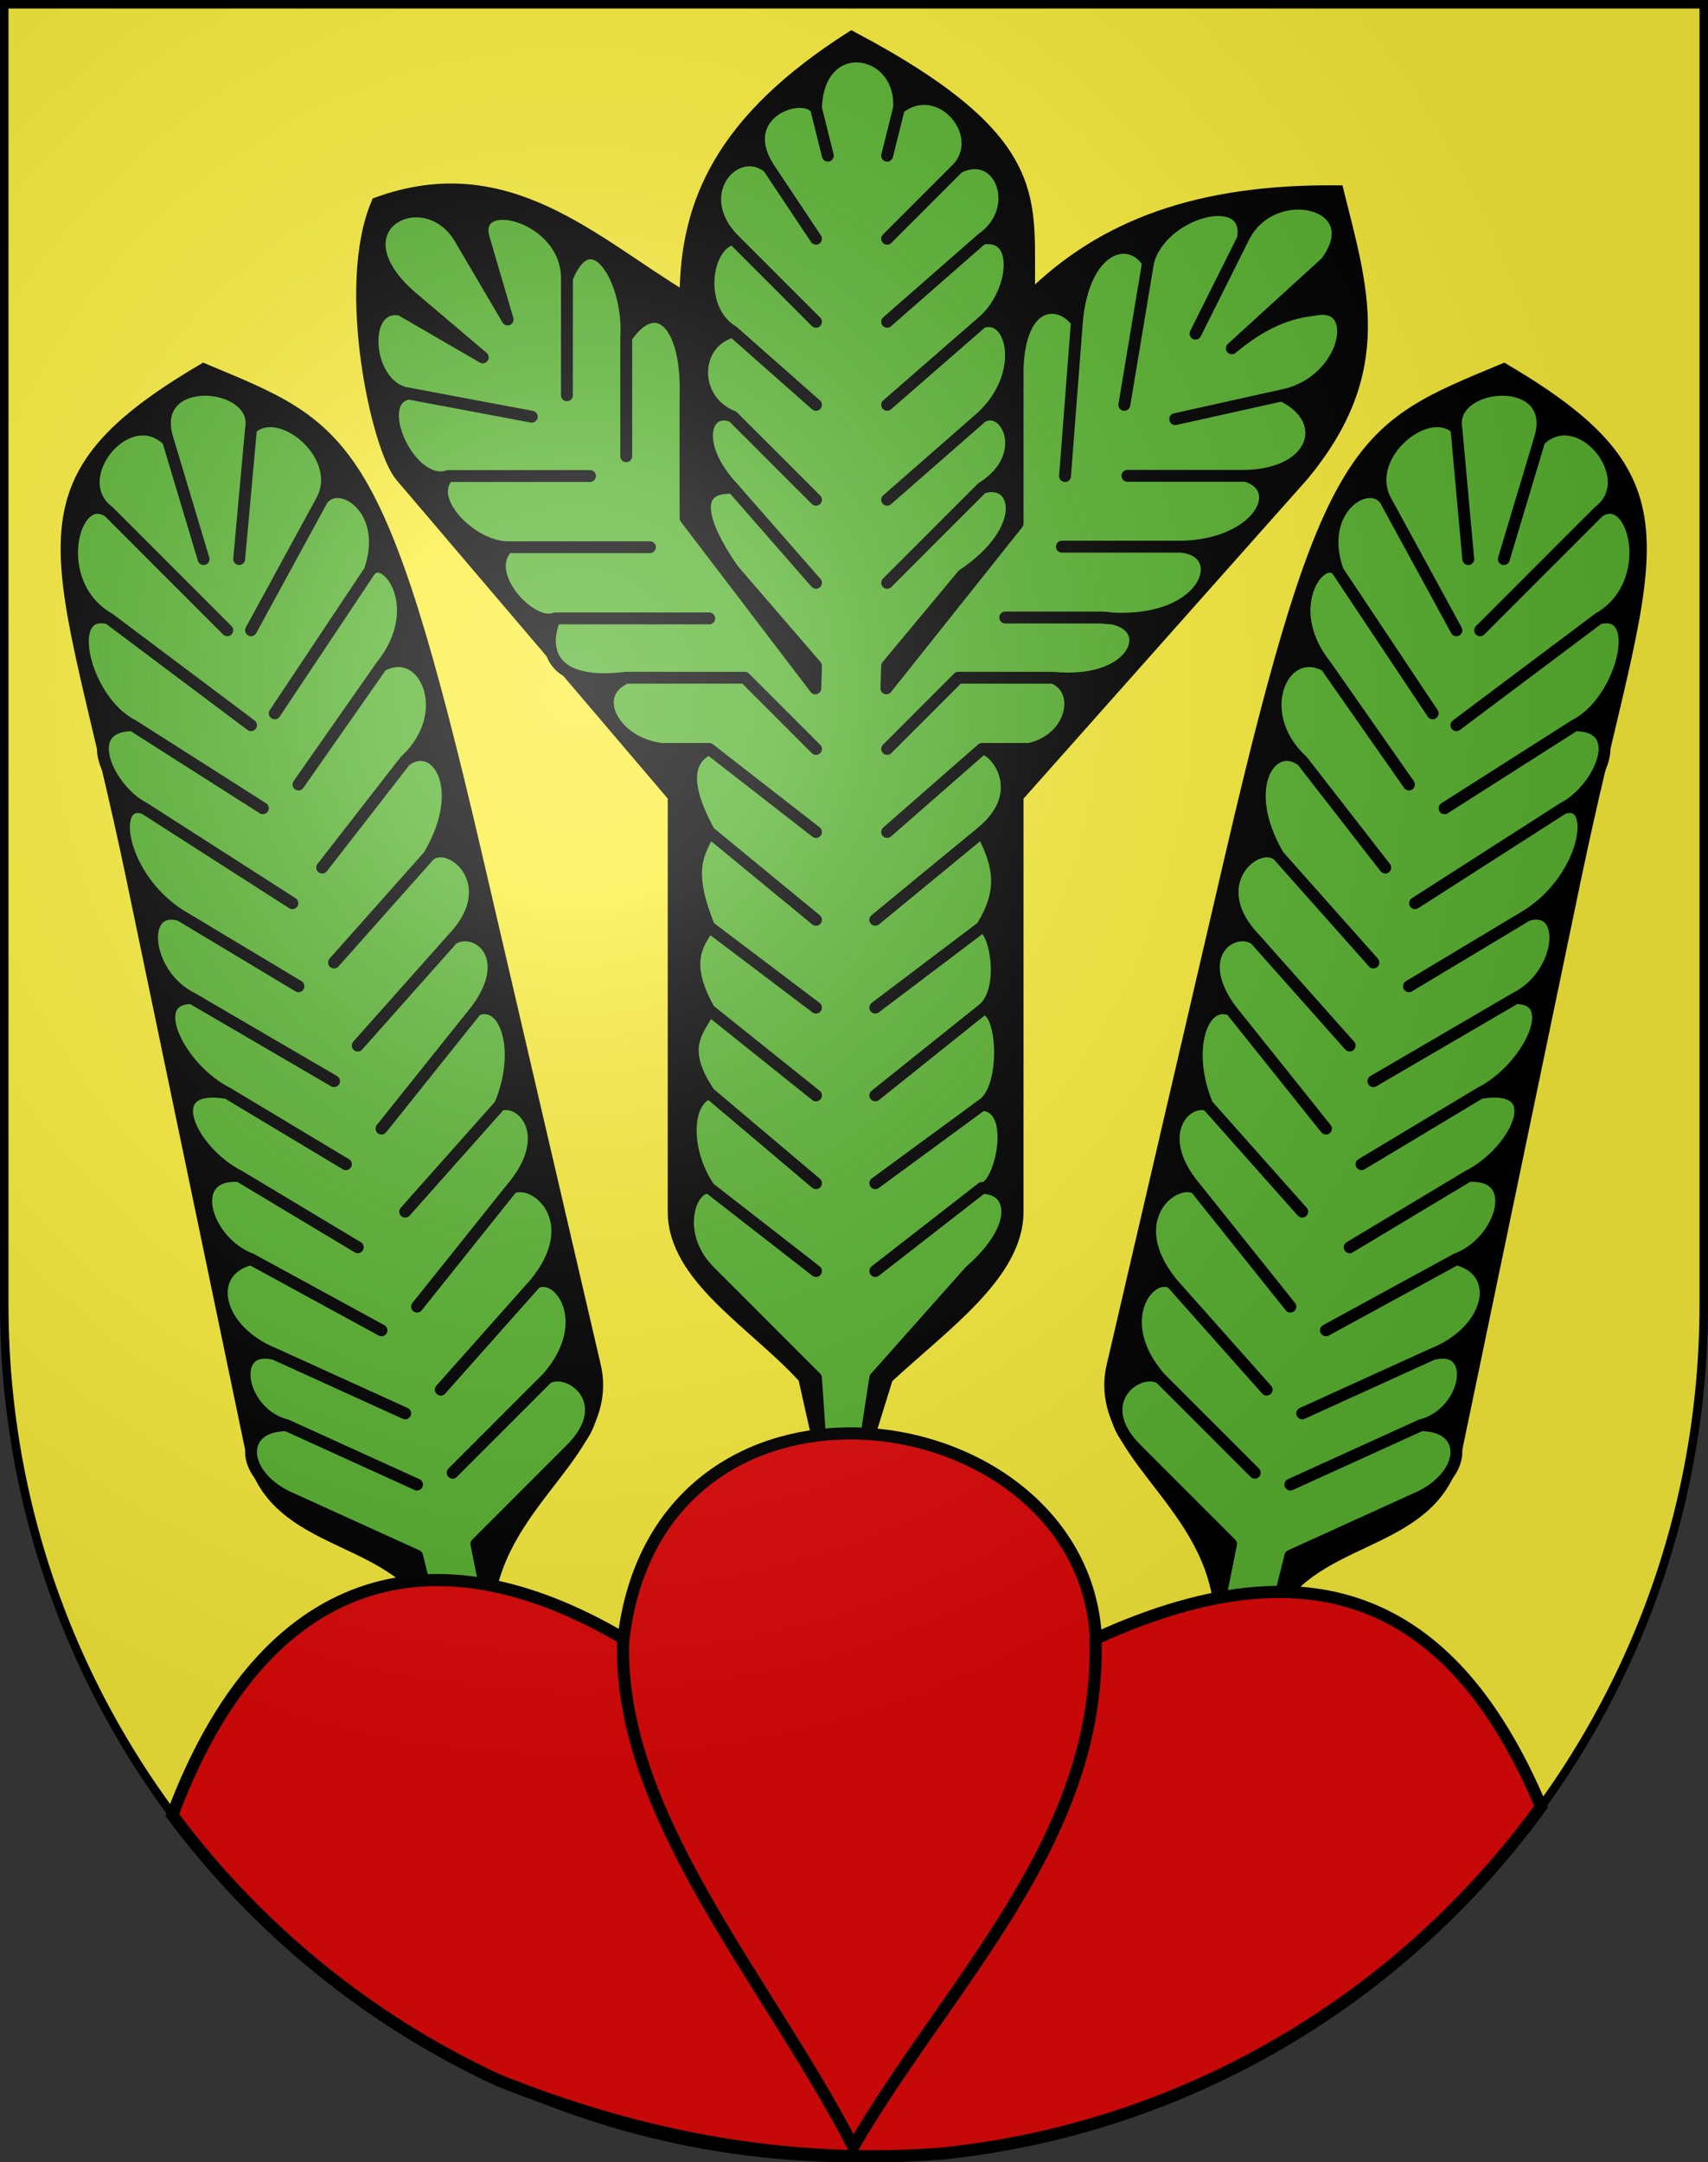
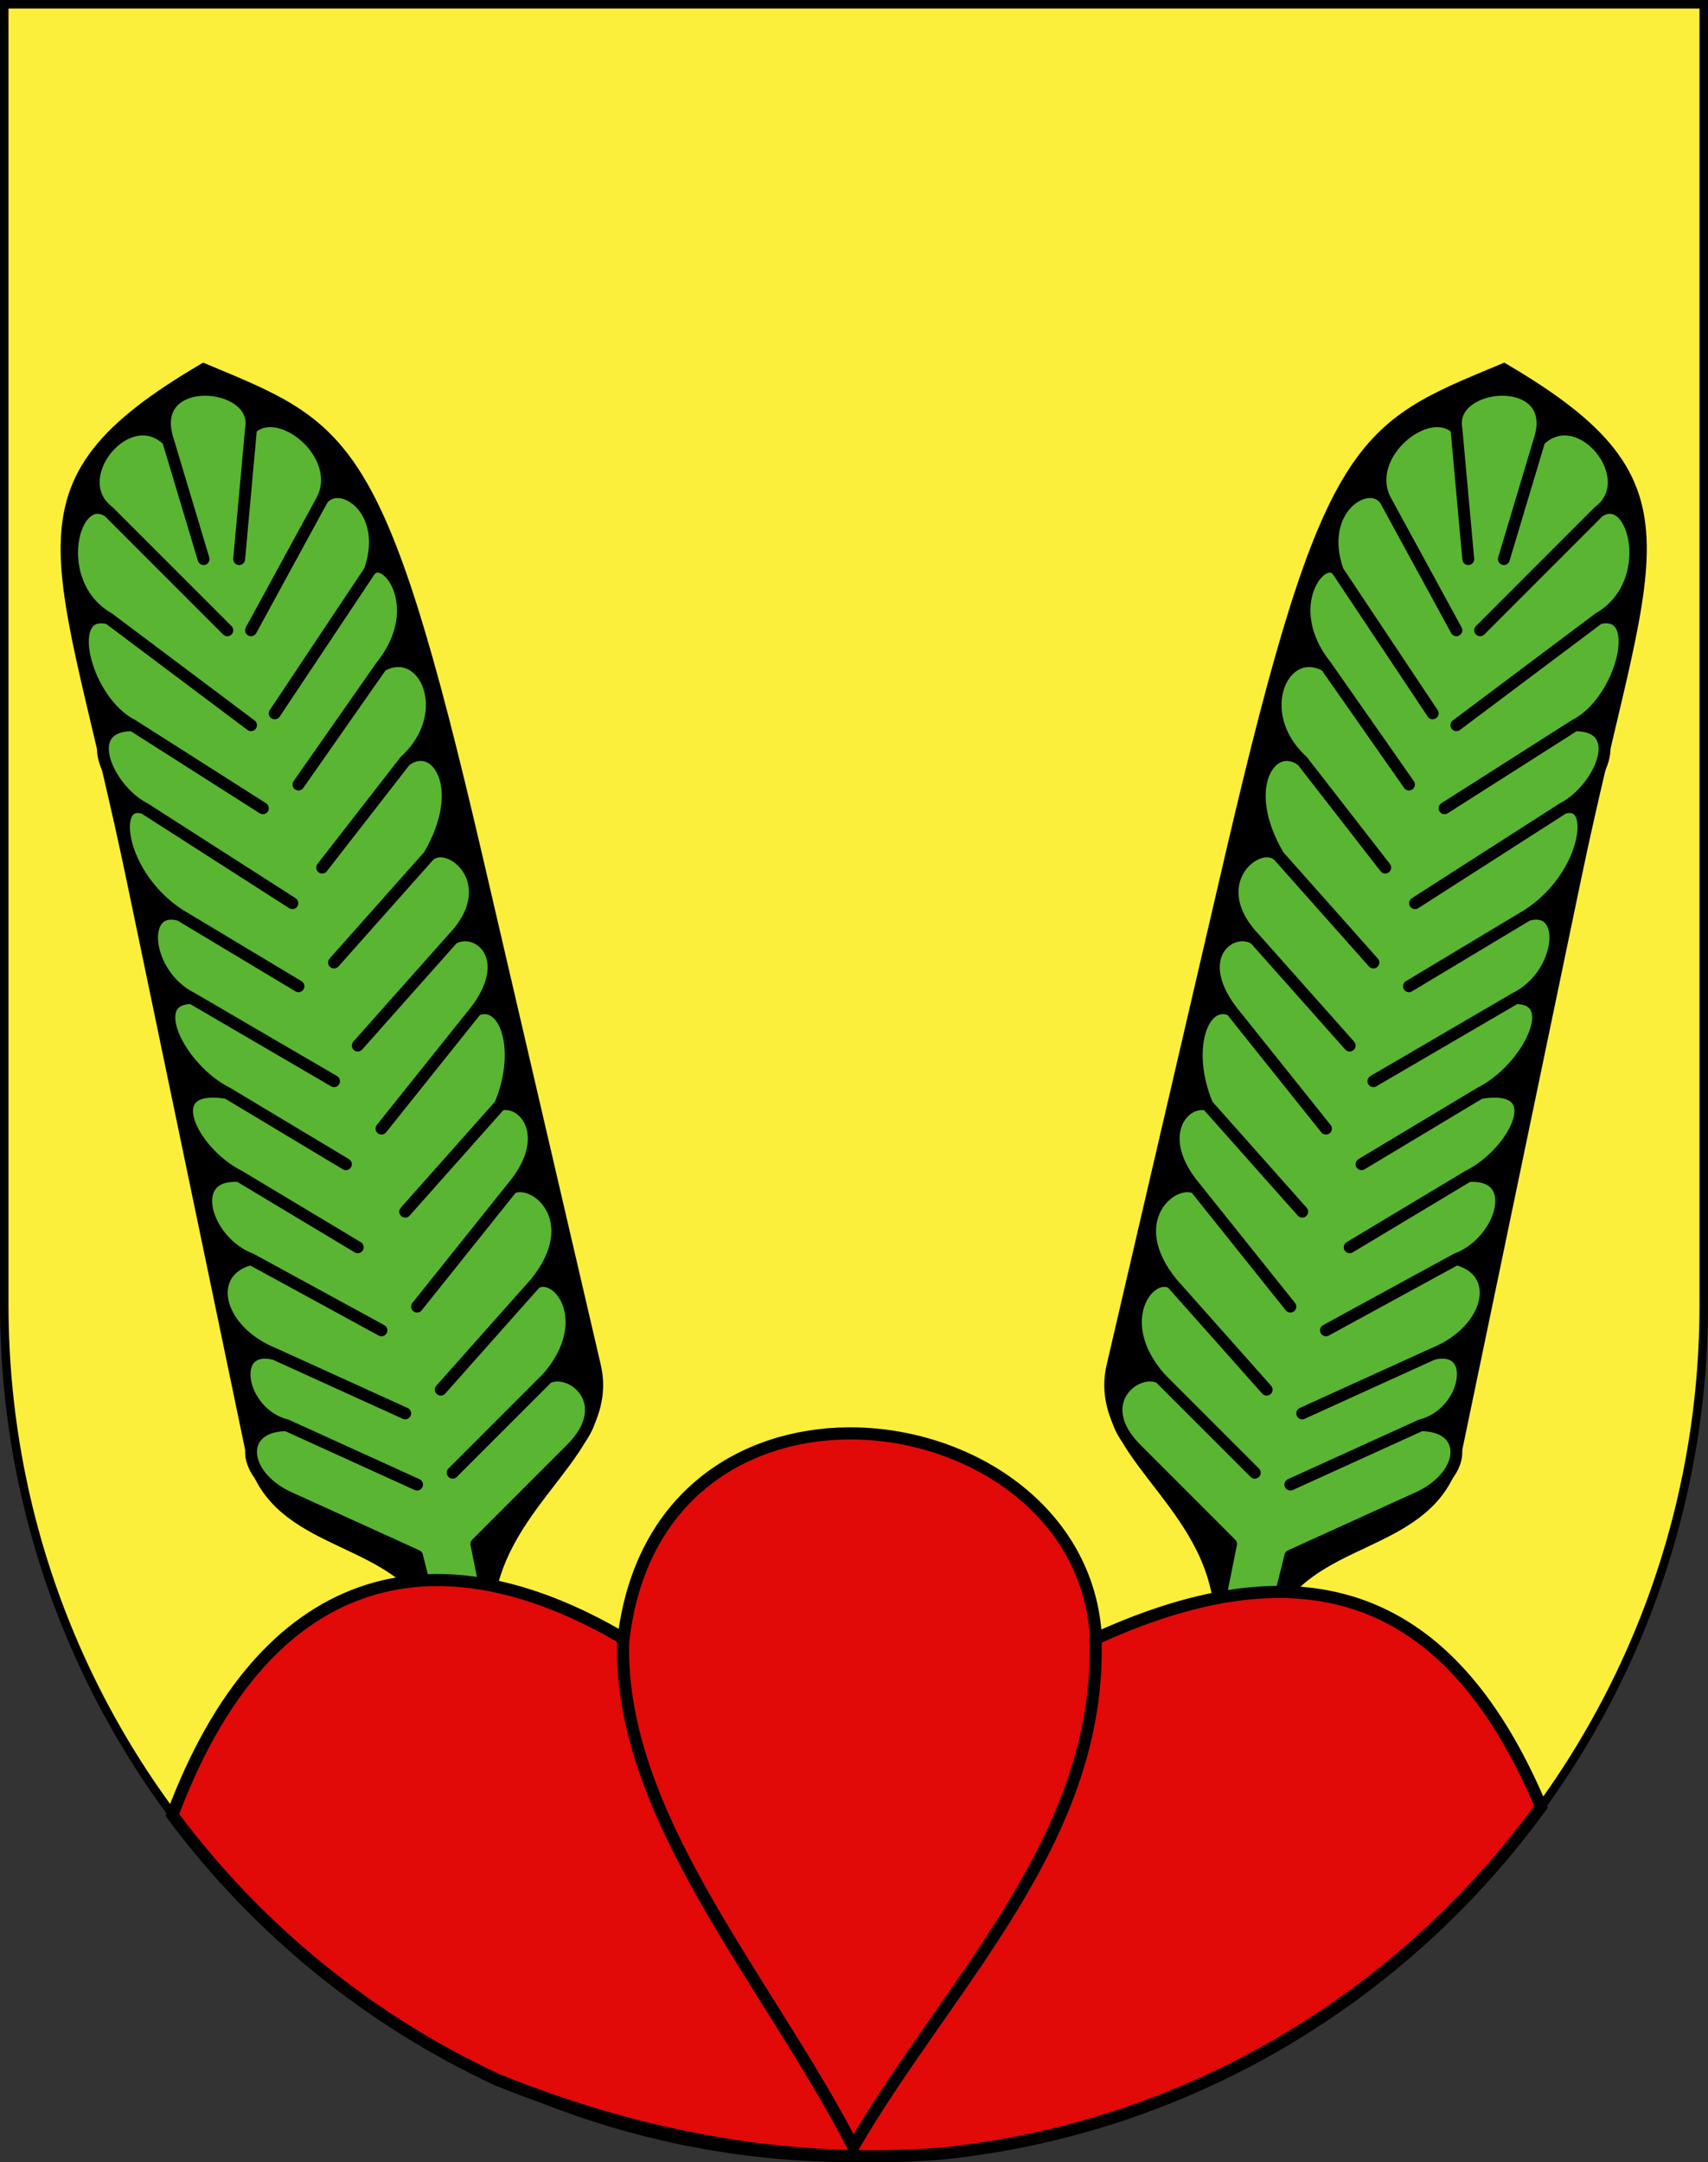
<svg xmlns="http://www.w3.org/2000/svg" xmlns:ns1="http://sodipodi.sourceforge.net/DTD/sodipodi-0.dtd" xmlns:ns2="http://www.inkscape.org/namespaces/inkscape" xmlns:xlink="http://www.w3.org/1999/xlink" height="763" width="603" version="1.0" id="svg20" ns1:version="0.32" ns2:version="0.46" ns1:docname="Bowil-coat of arms.svg" ns1:docbase="C:\Users\Camilo\Documents\Escudos de Suiza" ns2:output_extension="org.inkscape.output.svg.inkscape">
  <rect width="100%" height="100%" fill="#333333" stroke="none" />
  <defs id="defs29">
    <ns2:perspective ns1:type="inkscape:persp3d" ns2:vp_x="0 : 381.5 : 1" ns2:vp_y="0 : 1000 : 0" ns2:vp_z="603 : 381.5 : 1" ns2:persp3d-origin="301.5 : 254.33333 : 1" id="perspective5149" />
    <linearGradient id="linearGradient2893">
      <stop style="stop-color:#ffffff;stop-opacity:0.314;" offset="0" id="stop2895" />
      <stop id="stop2897" offset="0.19" style="stop-color:#ffffff;stop-opacity:0.251;" />
      <stop style="stop-color:#6b6b6b;stop-opacity:0.125;" offset="0.6" id="stop2901" />
      <stop style="stop-color:#000000;stop-opacity:0.125;" offset="1" id="stop2899" />
    </linearGradient>
    <radialGradient ns2:collect="always" xlink:href="#linearGradient2893" id="radialGradient3236" gradientUnits="userSpaceOnUse" gradientTransform="matrix(1.215,1.531577e-24,1.464684e-23,1.267,-839.192,-490.489)" cx="858.042" cy="579.933" fx="858.042" fy="579.933" r="300" />
    <ns2:perspective id="perspective5197" ns2:persp3d-origin="372.04724 : 350.78739 : 1" ns2:vp_z="744.09448 : 526.18109 : 1" ns2:vp_y="0 : 1000 : 0" ns2:vp_x="0 : 526.18109 : 1" ns1:type="inkscape:persp3d" />
    <ns2:perspective id="perspective8046" ns2:persp3d-origin="372.04724 : 350.78739 : 1" ns2:vp_z="744.09448 : 526.18109 : 1" ns2:vp_y="0 : 1000 : 0" ns2:vp_x="0 : 526.18109 : 1" ns1:type="inkscape:persp3d" />
    <ns2:perspective id="perspective9383" ns2:persp3d-origin="372.04724 : 350.78739 : 1" ns2:vp_z="744.09448 : 526.18109 : 1" ns2:vp_y="0 : 1000 : 0" ns2:vp_x="0 : 526.18109 : 1" ns1:type="inkscape:persp3d" />
    <ns2:perspective id="perspective9513" ns2:persp3d-origin="372.04724 : 350.78739 : 1" ns2:vp_z="744.09448 : 526.18109 : 1" ns2:vp_y="0 : 1000 : 0" ns2:vp_x="0 : 526.18109 : 1" ns1:type="inkscape:persp3d" />
    <ns2:perspective id="perspective9597" ns2:persp3d-origin="372.04724 : 350.78739 : 1" ns2:vp_z="744.09448 : 526.18109 : 1" ns2:vp_y="0 : 1000 : 0" ns2:vp_x="0 : 526.18109 : 1" ns1:type="inkscape:persp3d" />
    <ns2:perspective id="perspective9760" ns2:persp3d-origin="372.04724 : 350.78739 : 1" ns2:vp_z="744.09448 : 526.18109 : 1" ns2:vp_y="0 : 1000 : 0" ns2:vp_x="0 : 526.18109 : 1" ns1:type="inkscape:persp3d" />
    <ns2:perspective id="perspective9857" ns2:persp3d-origin="372.04724 : 350.78739 : 1" ns2:vp_z="744.09448 : 526.18109 : 1" ns2:vp_y="0 : 1000 : 0" ns2:vp_x="0 : 526.18109 : 1" ns1:type="inkscape:persp3d" />
    <ns2:perspective id="perspective5219" ns2:persp3d-origin="372.04724 : 350.78739 : 1" ns2:vp_z="744.09448 : 526.18109 : 1" ns2:vp_y="0 : 1000 : 0" ns2:vp_x="0 : 526.18109 : 1" ns1:type="inkscape:persp3d" />
    <ns2:perspective id="perspective6677" ns2:persp3d-origin="372.04724 : 350.78739 : 1" ns2:vp_z="744.09448 : 526.18109 : 1" ns2:vp_y="0 : 1000 : 0" ns2:vp_x="0 : 526.18109 : 1" ns1:type="inkscape:persp3d" />
    <ns2:perspective id="perspective4201" ns2:persp3d-origin="372.04724 : 350.78739 : 1" ns2:vp_z="744.09448 : 526.18109 : 1" ns2:vp_y="0 : 1000 : 0" ns2:vp_x="0 : 526.18109 : 1" ns1:type="inkscape:persp3d" />
    <ns2:perspective id="perspective11201" ns2:persp3d-origin="372.04724 : 350.78739 : 1" ns2:vp_z="744.09448 : 526.18109 : 1" ns2:vp_y="0 : 1000 : 0" ns2:vp_x="0 : 526.18109 : 1" ns1:type="inkscape:persp3d" />
    <ns2:perspective id="perspective2515" ns2:persp3d-origin="372.04724 : 350.78739 : 1" ns2:vp_z="744.09448 : 526.18109 : 1" ns2:vp_y="0 : 1000 : 0" ns2:vp_x="0 : 526.18109 : 1" ns1:type="inkscape:persp3d" />
    <ns2:perspective id="perspective3393" ns2:persp3d-origin="372.04724 : 350.78739 : 1" ns2:vp_z="744.09448 : 526.18109 : 1" ns2:vp_y="0 : 1000 : 0" ns2:vp_x="0 : 526.18109 : 1" ns1:type="inkscape:persp3d" />
    <ns2:perspective id="perspective3602" ns2:persp3d-origin="372.04724 : 350.78739 : 1" ns2:vp_z="744.09448 : 526.18109 : 1" ns2:vp_y="0 : 1000 : 0" ns2:vp_x="0 : 526.18109 : 1" ns1:type="inkscape:persp3d" />
    <ns2:perspective id="perspective3714" ns2:persp3d-origin="372.04724 : 350.78739 : 1" ns2:vp_z="744.09448 : 526.18109 : 1" ns2:vp_y="0 : 1000 : 0" ns2:vp_x="0 : 526.18109 : 1" ns1:type="inkscape:persp3d" />
    <ns2:perspective id="perspective3915" ns2:persp3d-origin="372.04724 : 350.78739 : 1" ns2:vp_z="744.09448 : 526.18109 : 1" ns2:vp_y="0 : 1000 : 0" ns2:vp_x="0 : 526.18109 : 1" ns1:type="inkscape:persp3d" />
  </defs>
  <ns1:namedview ns2:window-height="720" ns2:window-width="1280" ns2:pageshadow="2" ns2:pageopacity="0.0" guidetolerance="10.0" gridtolerance="10.0" objecttolerance="10.0" borderopacity="1.0" bordercolor="#666666" pagecolor="#ffffff" id="base" ns2:zoom="0.63565087" ns2:cx="384.97605" ns2:cy="409.179" ns2:window-x="-8" ns2:window-y="-8" ns2:current-layer="layer2" showgrid="true" showguides="true" ns2:guide-bbox="true">
    <ns2:grid type="xygrid" id="grid5151" />
  </ns1:namedview>
  <desc id="desc22">Coat of Arms of Canton of Freiburg (Fribourg)</desc>
  <g ns2:groupmode="layer" id="layer1" ns2:label="Fond écu" style="display:inline" ns1:insensitive="true">
    <path id="path1899" d="M 1.5,1.5 L 1.5,460.368 C 1.5,626.678 135.815,761.5 301.5,761.5 C 467.185,761.5 601.5,626.678 601.5,460.368 L 601.5,1.5 L 1.5,1.5 z" style="fill:#fcef3c;fill-opacity:1" />
  </g>
  <g ns2:groupmode="layer" id="layer2" ns2:label="Meubles" style="display:inline" ns1:insensitive="true">
-     <path d="" style="fill:none;fill-opacity:1;fill-rule:evenodd;stroke:#000000;stroke-width:4.275;stroke-miterlimit:4;stroke-dasharray:none;stroke-opacity:1" id="path5257" ns1:nodetypes="cc" />
    <g id="g4078" transform="matrix(4.187,0,0,4.187,-2605.139,-2482.39)">
      <path style="fill:#000000;fill-opacity:1;fill-rule:nonzero;stroke:#000000;stroke-width:1;stroke-miterlimit:4;stroke-dasharray:none;stroke-opacity:1" d="M 658.363,728 C 654.363,722 645.045,723.073 643.363,715 L 633.363,667 C 627.562,639.155 622.363,634 639.363,624 C 651.363,629 654.138,629.629 662.363,665 L 672.363,708 C 674,715.038 664.54,719.043 663.363,728 L 658.363,728 z" id="path3961" ns1:nodetypes="csscsscc" />
      <path ns1:nodetypes="csscsscc" id="path3951" d="M 730,728 C 734,722 743.318,723.073 745,715 L 755,667 C 760.801,639.155 766,634 749,624 C 737,629 734.226,629.629 726,665 L 716,708 C 714.363,715.038 723.824,719.043 725,728 L 730,728 z" style="fill:#000000;fill-opacity:1;fill-rule:nonzero;stroke:#000000;stroke-width:1;stroke-miterlimit:4;stroke-dasharray:none;stroke-opacity:1" />
      <path ns1:nodetypes="cccccccccccccccccccccccccccccccccccccccccccccccccccccccccccccccccccccccccccsccc" id="path3947" d="M 730,728 L 731,724 L 742,719 C 746,717 746,713 742,713 L 731,718 L 742,713 C 746,712 747,706 743,707 L 732,712 L 743,707 C 748,705 749,700 745,699 L 734,705 L 745,699 C 748.877,697.561 750.65,691.675 746,692 L 736,698 L 746,692 C 750,690 753,684 747,685 L 737,691 L 747,685 C 751,683 754,677 750,677 L 738,684 L 750,677 C 754,675 754.509,669 751,670 L 741,676 L 751,670 C 756.104,666.732 757,660 754,661 L 741.514,669 L 754,661 C 757,659.48 759.58,654.04 755,654 L 744,661 L 755,654 C 759,652 761,644 757,645 L 745,654 L 757,645 C 762.106,642.065 760,634 757,636 L 747,646 L 757,636 C 760.711,633.213 755.405,626.68 752,630 L 749,640 L 752,630 C 753.946,624.094 744.238,624.862 745,629 L 746,640 L 745,629 C 742.578,626.714 737.06,631.218 739,635 L 745,646 L 739,635 C 737.583,633.022 733.139,635.757 735,641 L 743,653 L 735,641 C 733.696,639.285 730,644 734,649 L 741,659 L 734,649 C 730.394,646.994 727.616,652.981 732,657 L 739,666 L 732,657 C 729.485,655.059 726.531,659.126 730,665 L 738,674 L 730,665 C 728.3,663.4 723.496,667.3 728,672 L 736,681 L 728,672 C 726.052,670.809 722.562,673.398 726,678 L 734,688 L 726,678 C 723.569,676.988 722.038,681.348 724,686 L 732,695 L 724,686 C 722,685.433 719.298,688.639 723,693 L 731,703 L 723,693 C 721.028,692.074 716.726,695.714 721,701 L 729,710 L 721,701 C 719.063,699.941 715.845,704.238 720,709 L 728,717 L 720,709 C 718,708 714.112,711.112 718,715 L 726,723 L 725,728 L 730,728 z" style="fill:#5ab532;fill-opacity:1;fill-rule:nonzero;stroke:#000000;stroke-width:1;stroke-linejoin:round;stroke-miterlimit:4;stroke-dasharray:none;stroke-opacity:1" />
      <path style="fill:#5ab532;fill-opacity:1;fill-rule:nonzero;stroke:#000000;stroke-width:1;stroke-linejoin:round;stroke-miterlimit:4;stroke-dasharray:none;stroke-opacity:1" d="M 658.363,728 L 657.363,724 L 646.363,719 C 642.363,717 642.363,713 646.363,713 L 657.363,718 L 646.363,713 C 642.363,712 641.363,706 645.363,707 L 656.363,712 L 645.363,707 C 640.363,705 639.363,700 643.363,699 L 654.363,705 L 643.363,699 C 639.486,697.561 637.714,691.675 642.363,692 L 652.363,698 L 642.363,692 C 638.363,690 635.363,684 641.363,685 L 651.363,691 L 641.363,685 C 637.363,683 634.363,677 638.363,677 L 650.363,684 L 638.363,677 C 634.363,675 633.854,669 637.363,670 L 647.363,676 L 637.363,670 C 632.259,666.732 631.363,660 634.363,661 L 646.85,669 L 634.363,661 C 631.363,659.48 628.783,654.04 633.363,654 L 644.363,661 L 633.363,654 C 629.363,652 627.363,644 631.363,645 L 643.363,654 L 631.363,645 C 626.258,642.065 628.363,634 631.363,636 L 641.363,646 L 631.363,636 C 627.653,633.213 632.959,626.68 636.363,630 L 639.363,640 L 636.363,630 C 634.417,624.094 644.126,624.862 643.363,629 L 642.363,640 L 643.363,629 C 645.785,626.714 651.304,631.218 649.363,635 L 643.363,646 L 649.363,635 C 650.78,633.022 655.225,635.757 653.363,641 L 645.363,653 L 653.363,641 C 654.667,639.285 658.363,644 654.363,649 L 647.363,659 L 654.363,649 C 657.969,646.994 660.747,652.981 656.363,657 L 649.363,666 L 656.363,657 C 658.879,655.059 661.833,659.126 658.363,665 L 650.363,674 L 658.363,665 C 660.063,663.4 664.867,667.3 660.363,672 L 652.363,681 L 660.363,672 C 662.312,670.809 665.801,673.398 662.363,678 L 654.363,688 L 662.363,678 C 664.794,676.988 666.325,681.348 664.363,686 L 656.363,695 L 664.363,686 C 666.363,685.433 669.066,688.639 665.363,693 L 657.363,703 L 665.363,693 C 667.336,692.074 671.637,695.714 667.363,701 L 659.363,710 L 667.363,701 C 669.3,699.941 672.518,704.238 668.363,709 L 660.363,717 L 668.363,709 C 670.363,708 674.251,711.112 670.363,715 L 662.363,723 L 663.363,728 L 658.363,728 z" id="path3959" ns1:nodetypes="cccccccccccccccccccccccccccccccccccccccccccccccccccccccccccccccccccccccccccsccc" />
-       <path ns1:nodetypes="cscccccccscscccc" id="path3965" d="M 697,709 C 701.852,704.503 708,700.246 708,695 L 708,660 L 732,633 C 739.422,624.146 737.005,617.09 735,609 C 723.315,608.884 715.19,611.836 709,618 C 708.717,609.98 711,605 694,596 C 683,603 680,610 680,618 C 672.221,613.336 665,606 654,610 C 651,617 654,630.652 656,633 L 679,660 L 679,695 C 679,700.561 685.851,704.425 690,709 L 691.435,715.378 L 695.018,715.378 L 697,709 z" style="opacity:1;fill:#000000;fill-opacity:1;fill-rule:nonzero;stroke:#000000;stroke-width:1;stroke-miterlimit:4;stroke-dasharray:none;stroke-opacity:1" />
-       <path ns1:nodetypes="ccccccccccccccccccccccccccccccccccccccccccccccccccccccccccccccccccccccccccccccccccccccccccccccccccccccscssccccccccccccccccccccccccccccccccccccccccccc" id="path3963" d="M 696,709 L 704,700 C 708.323,696.238 707.695,693 705,693 L 696,700 L 705,693 C 706.434,693.248 708.232,686.134 705,686 L 696,692.6 L 705,686 C 707.254,684.581 706.788,677.448 705,678 L 696,685.2 L 705,678 C 707.103,676.425 706.143,671.16 705,671 L 696,677.8 L 705,671 C 706.836,668 706.53,665.885 705,663 L 696,670.4 L 705,663 C 709.103,659.591 706.072,655.925 705,656 L 697,663 L 705,656 L 709,656 C 712.691,655.144 713.505,651.018 711,650 L 703,650 L 697,656 L 703,650 L 711,650 C 718.525,650.743 720,644.924 715,644.924 L 706.959,644.924 L 715,644.924 C 724,645.924 726.14,639.304 721.735,638.953 L 711.735,638.953 L 721.735,638.953 C 728.246,638.875 730.82,634.092 727.259,632.983 L 717.259,632.983 L 727.259,632.983 C 733.192,632.838 734.538,628.226 730.288,626.206 L 721.288,628.206 L 730.288,626.206 C 735.852,625.117 737.167,618.067 733,619 C 730.282,619.267 728.077,620.559 726.065,622.235 L 734,615 C 737.831,609.929 729.413,607.911 727,613 L 723,621 L 727,613 C 727.747,608.666 720.072,610.676 719,615 L 717,627 L 719,615 C 717.364,612.485 713.552,613.674 713,620 L 712,633 L 713,620 C 711.493,617.994 708.166,618.1 708,624 L 708,637 L 696.936,650.895 L 697,649 L 703.377,641.342 C 709.211,637.428 708,633 705,634 L 697,642 L 705,634 C 709.261,631.359 707.111,626.85 705,628 L 697,635 L 705,628 C 708.832,624.43 707.629,619.185 705,620.036 L 697,627 L 705,620.036 C 707.745,617.771 708.44,612.413 705,613 L 697,620 L 705,613 C 708.606,610.469 706.54,605.215 703,607 L 697,613 L 703,607 C 705.523,604.106 701.399,599.342 698,602 L 697,606 L 698,602 C 698.343,596.833 691.179,595.58 691,602 L 692,606 L 691,602 C 689.698,600.425 684.142,602.496 687,607 L 691,613 L 687,607 C 684.301,604.781 680.284,609.109 684,613 L 691,620 L 684,613 C 681.595,613.602 680.918,618.972 684,620.823 L 691,627 L 684,620.823 C 680.587,621.76 680.474,626.587 684,628 L 691,635 L 684,628 C 681.767,627.01 680.463,630.215 684,634 L 691,642 L 684,634 C 679.871,633.799 682,638 684,640.881 L 691,649 L 690.944,650.895 L 680,636.545 L 680,626.331 C 680.217,620.065 677.496,617.632 675,621.331 L 675,631.331 L 675,621.331 C 675.332,616.605 672.112,611.151 670,616.331 L 670,626.192 L 670,616.331 C 670,611 661.838,609.044 663,613 L 665,619.808 L 661,613 C 658,607.894 650,612.064 657.004,618 L 662.903,623 L 656,619 C 652.465,618.254 652.978,625.594 656.669,626.053 L 667.033,628 L 656.669,626.053 C 653.374,626.617 656.804,634.105 660,633 L 671.947,633 L 660,633 C 658,635 662,639 665,639 L 677,639 L 665,639 C 662.715,641.25 666.986,645.825 669,645 L 682,645 L 669,645 C 668.157,646.765 667.816,650.874 675,650 L 685,650 L 691,656 L 685,650 L 675,650 C 671.762,651.408 673.986,655.557 678,656 L 682,656 L 691,663 L 682,656 C 680.052,656.917 679.871,659.118 682,663 L 691,670.4 L 682,663 C 681.178,664.742 679.969,666.048 682,671 L 691,677.8 L 682,671 C 680.838,672.559 679.885,674.257 682,678 L 691,685.2 L 682,678 C 681.103,679.779 679.377,681.104 682,685 L 691,692.6 L 682,685 C 679.966,685.71 679.862,689.904 682,693 L 691,700 L 682,693 C 680.44,692.749 678.898,696.859 682,700 L 691,709 L 691.435,715.378 L 695.018,715.378 L 696,709 z" style="opacity:1;fill:#5ab532;fill-opacity:1;fill-rule:nonzero;stroke:#000000;stroke-width:1;stroke-linecap:round;stroke-linejoin:round;stroke-miterlimit:4;stroke-dasharray:none;stroke-opacity:1" />
    </g>
    <g style="display:inline" id="g6506" transform="matrix(4.275,0,0,4.275,-2674.154,-2448.751)">
      <path style="fill:#e20909;fill-opacity:1;fill-rule:evenodd;stroke:#000000;stroke-width:4.275;stroke-miterlimit:4;stroke-dasharray:none;stroke-opacity:1" d="M 299.438,505.844 C 262.366,506.186 226.293,528.117 220.281,578.219 C 153.214,538.768 93.413,553.912 61.062,640.469 C 90.873,680.499 130.364,712.858 176.062,734 C 227.381,754.615 279.503,764.022 332.688,759.875 C 419.505,750.877 495.303,704.708 544.094,637.5 C 516.369,571.975 470.605,539.966 387,578.219 C 384.729,532.793 341.452,505.456 299.438,505.844 z" transform="matrix(0.234,0,0,0.234,625.48,572.759)" id="path5343" />
      <path ns1:nodetypes="ccc" id="path5345" d="M 677,708 C 676.442,722.53 688.805,736.066 696,750 C 703.898,736.44 716.559,724.581 716,708" style="fill:none;fill-opacity:1;fill-rule:evenodd;stroke:#000000;stroke-width:1;stroke-miterlimit:4;stroke-dasharray:none;stroke-opacity:1" />
    </g>
  </g>
  <g ns2:groupmode="layer" id="layer3" ns2:label="Reflet final" style="display:inline" ns1:insensitive="true">
-     <path style="fill:url(#radialGradient3236);fill-opacity:1" d="M 1.5,1.5 L 1.5,460.368 C 1.5,626.679 135.815,761.5 301.5,761.5 C 467.185,761.5 601.5,626.679 601.5,460.368 L 601.5,1.5 L 1.5,1.5 z " id="path2346" />
-   </g>
+     </g>
  <g ns2:groupmode="layer" id="layer4" ns2:label="Contour final" style="display:inline" ns1:insensitive="true">
    <path style="fill:none;fill-opacity:1;stroke:#000000;stroke-width:3;stroke-miterlimit:4;stroke-dasharray:none;stroke-opacity:1" d="M 1.5,1.5 L 1.5,460.368 C 1.5,626.679 135.815,761.5 301.5,761.5 C 467.185,761.5 601.5,626.679 601.5,460.368 L 601.5,1.5 L 1.5,1.5 z" id="path3239" />
  </g>
</svg>